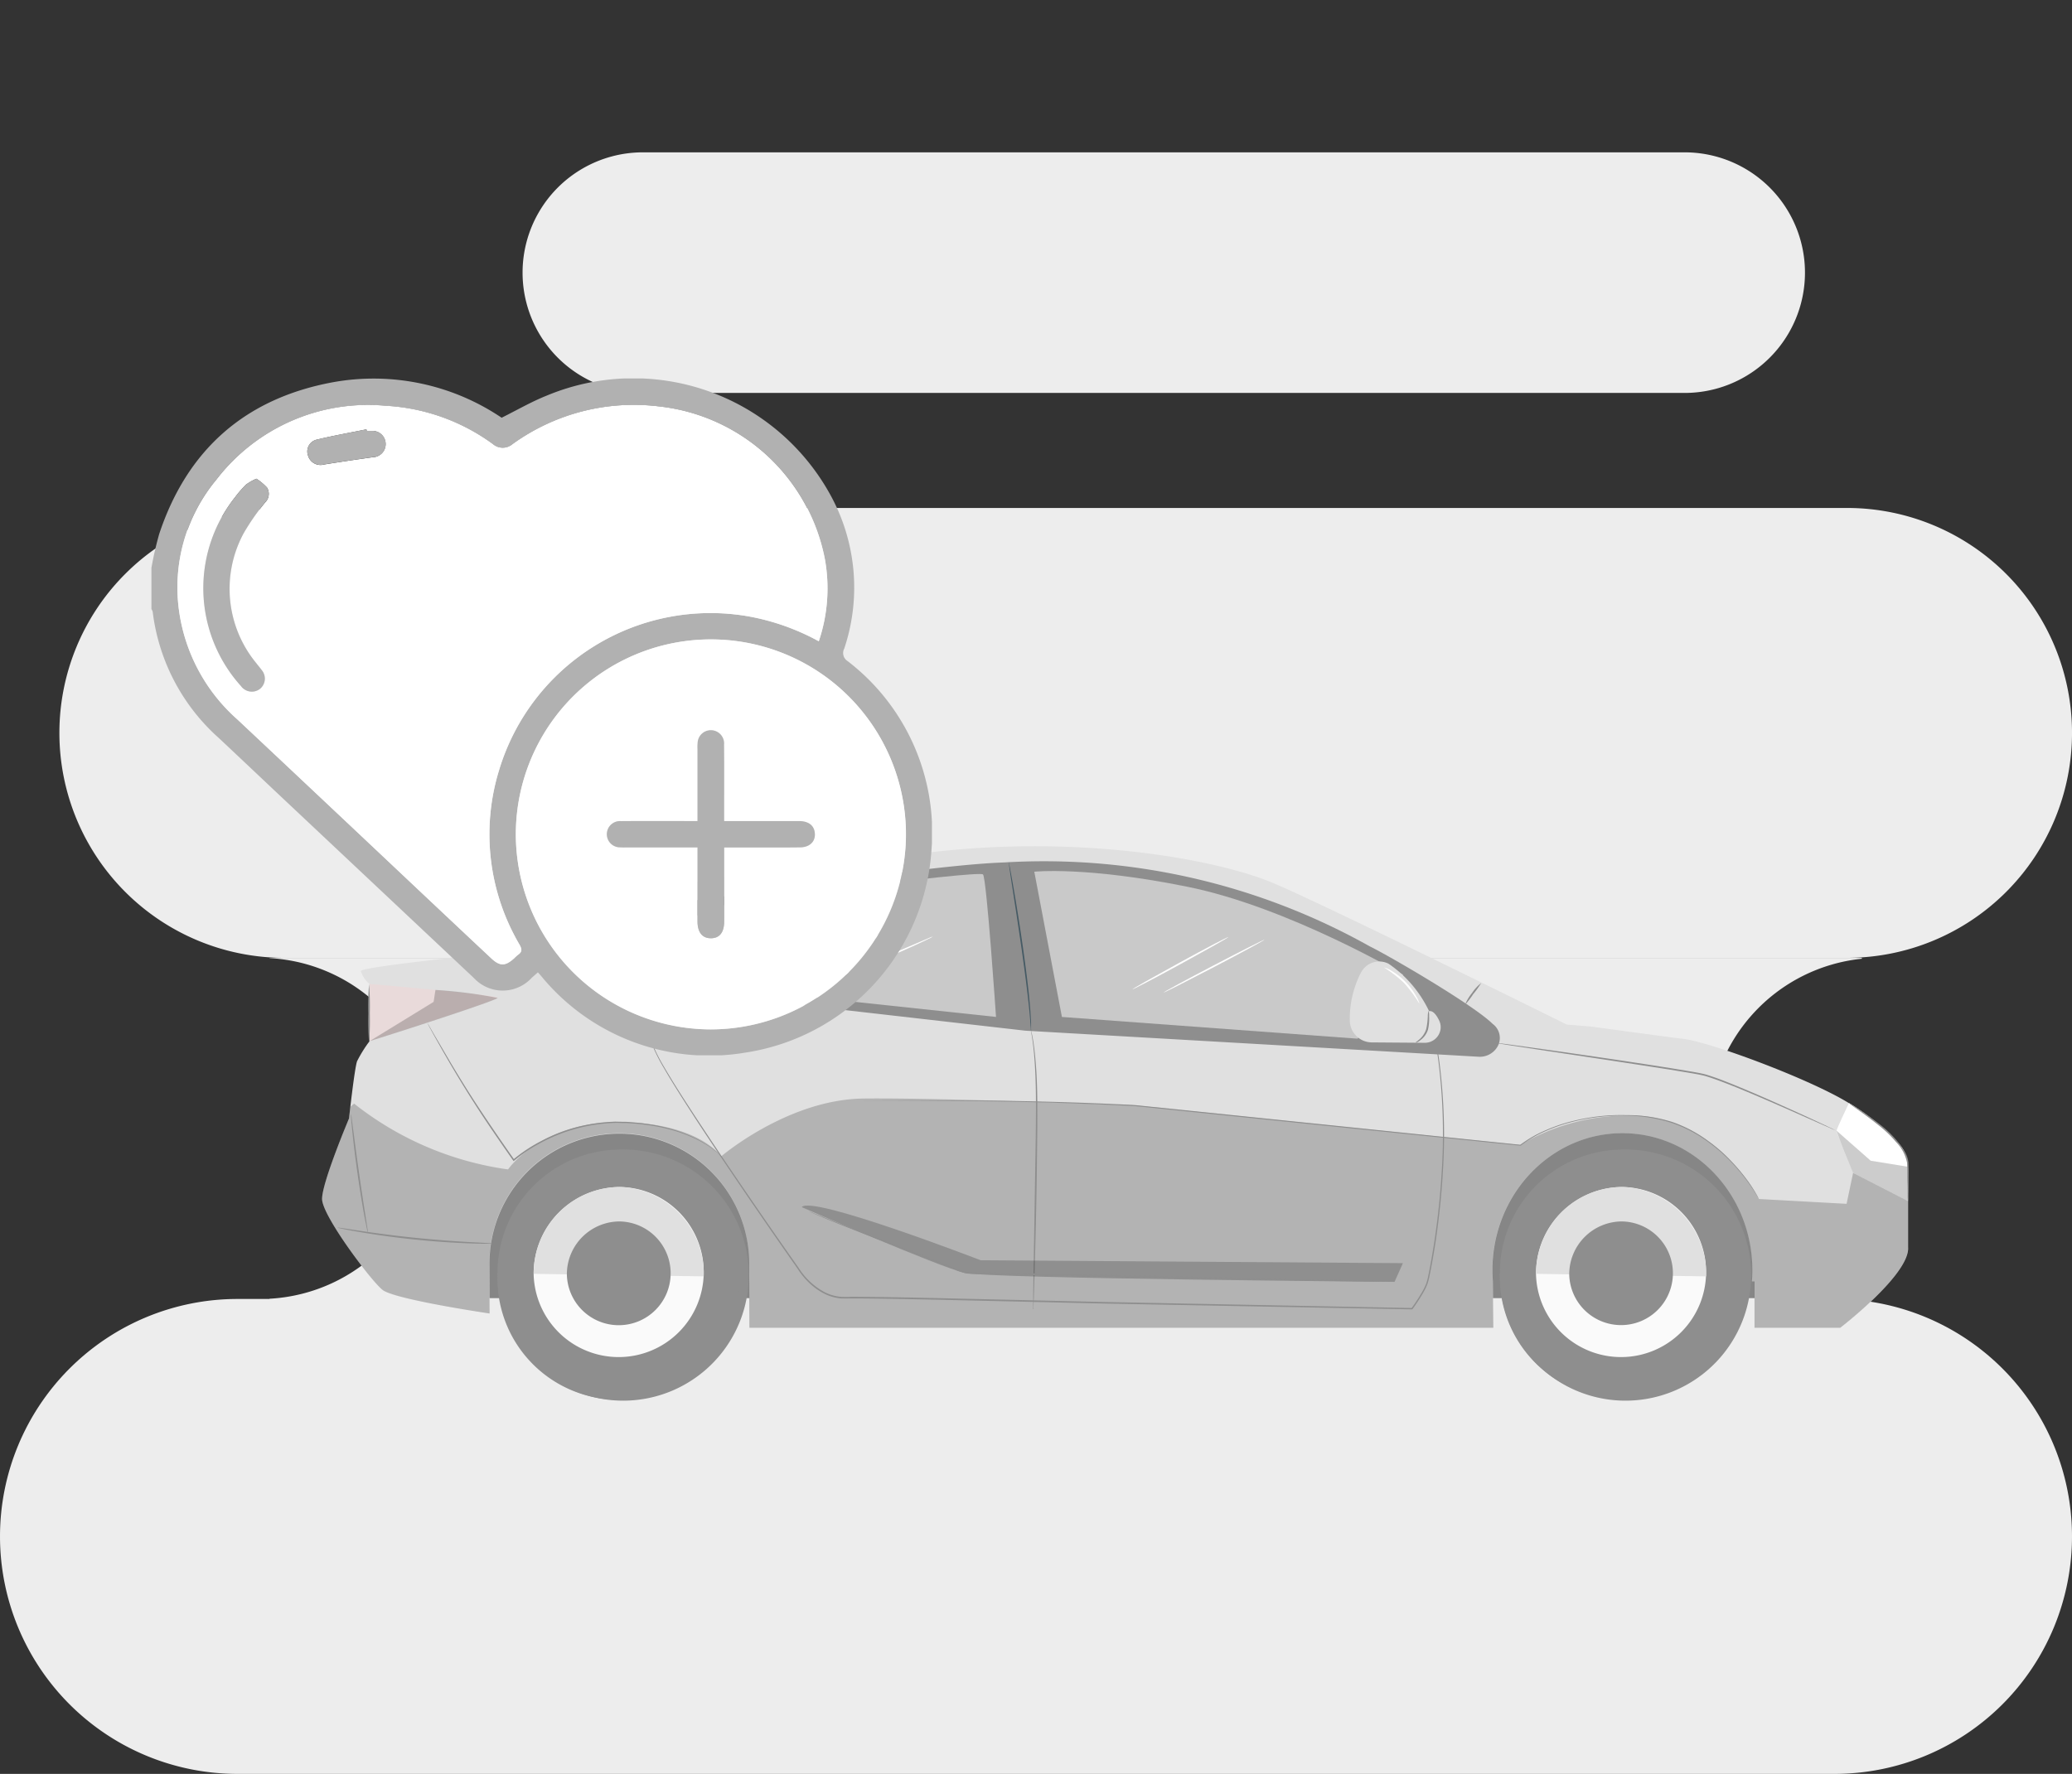
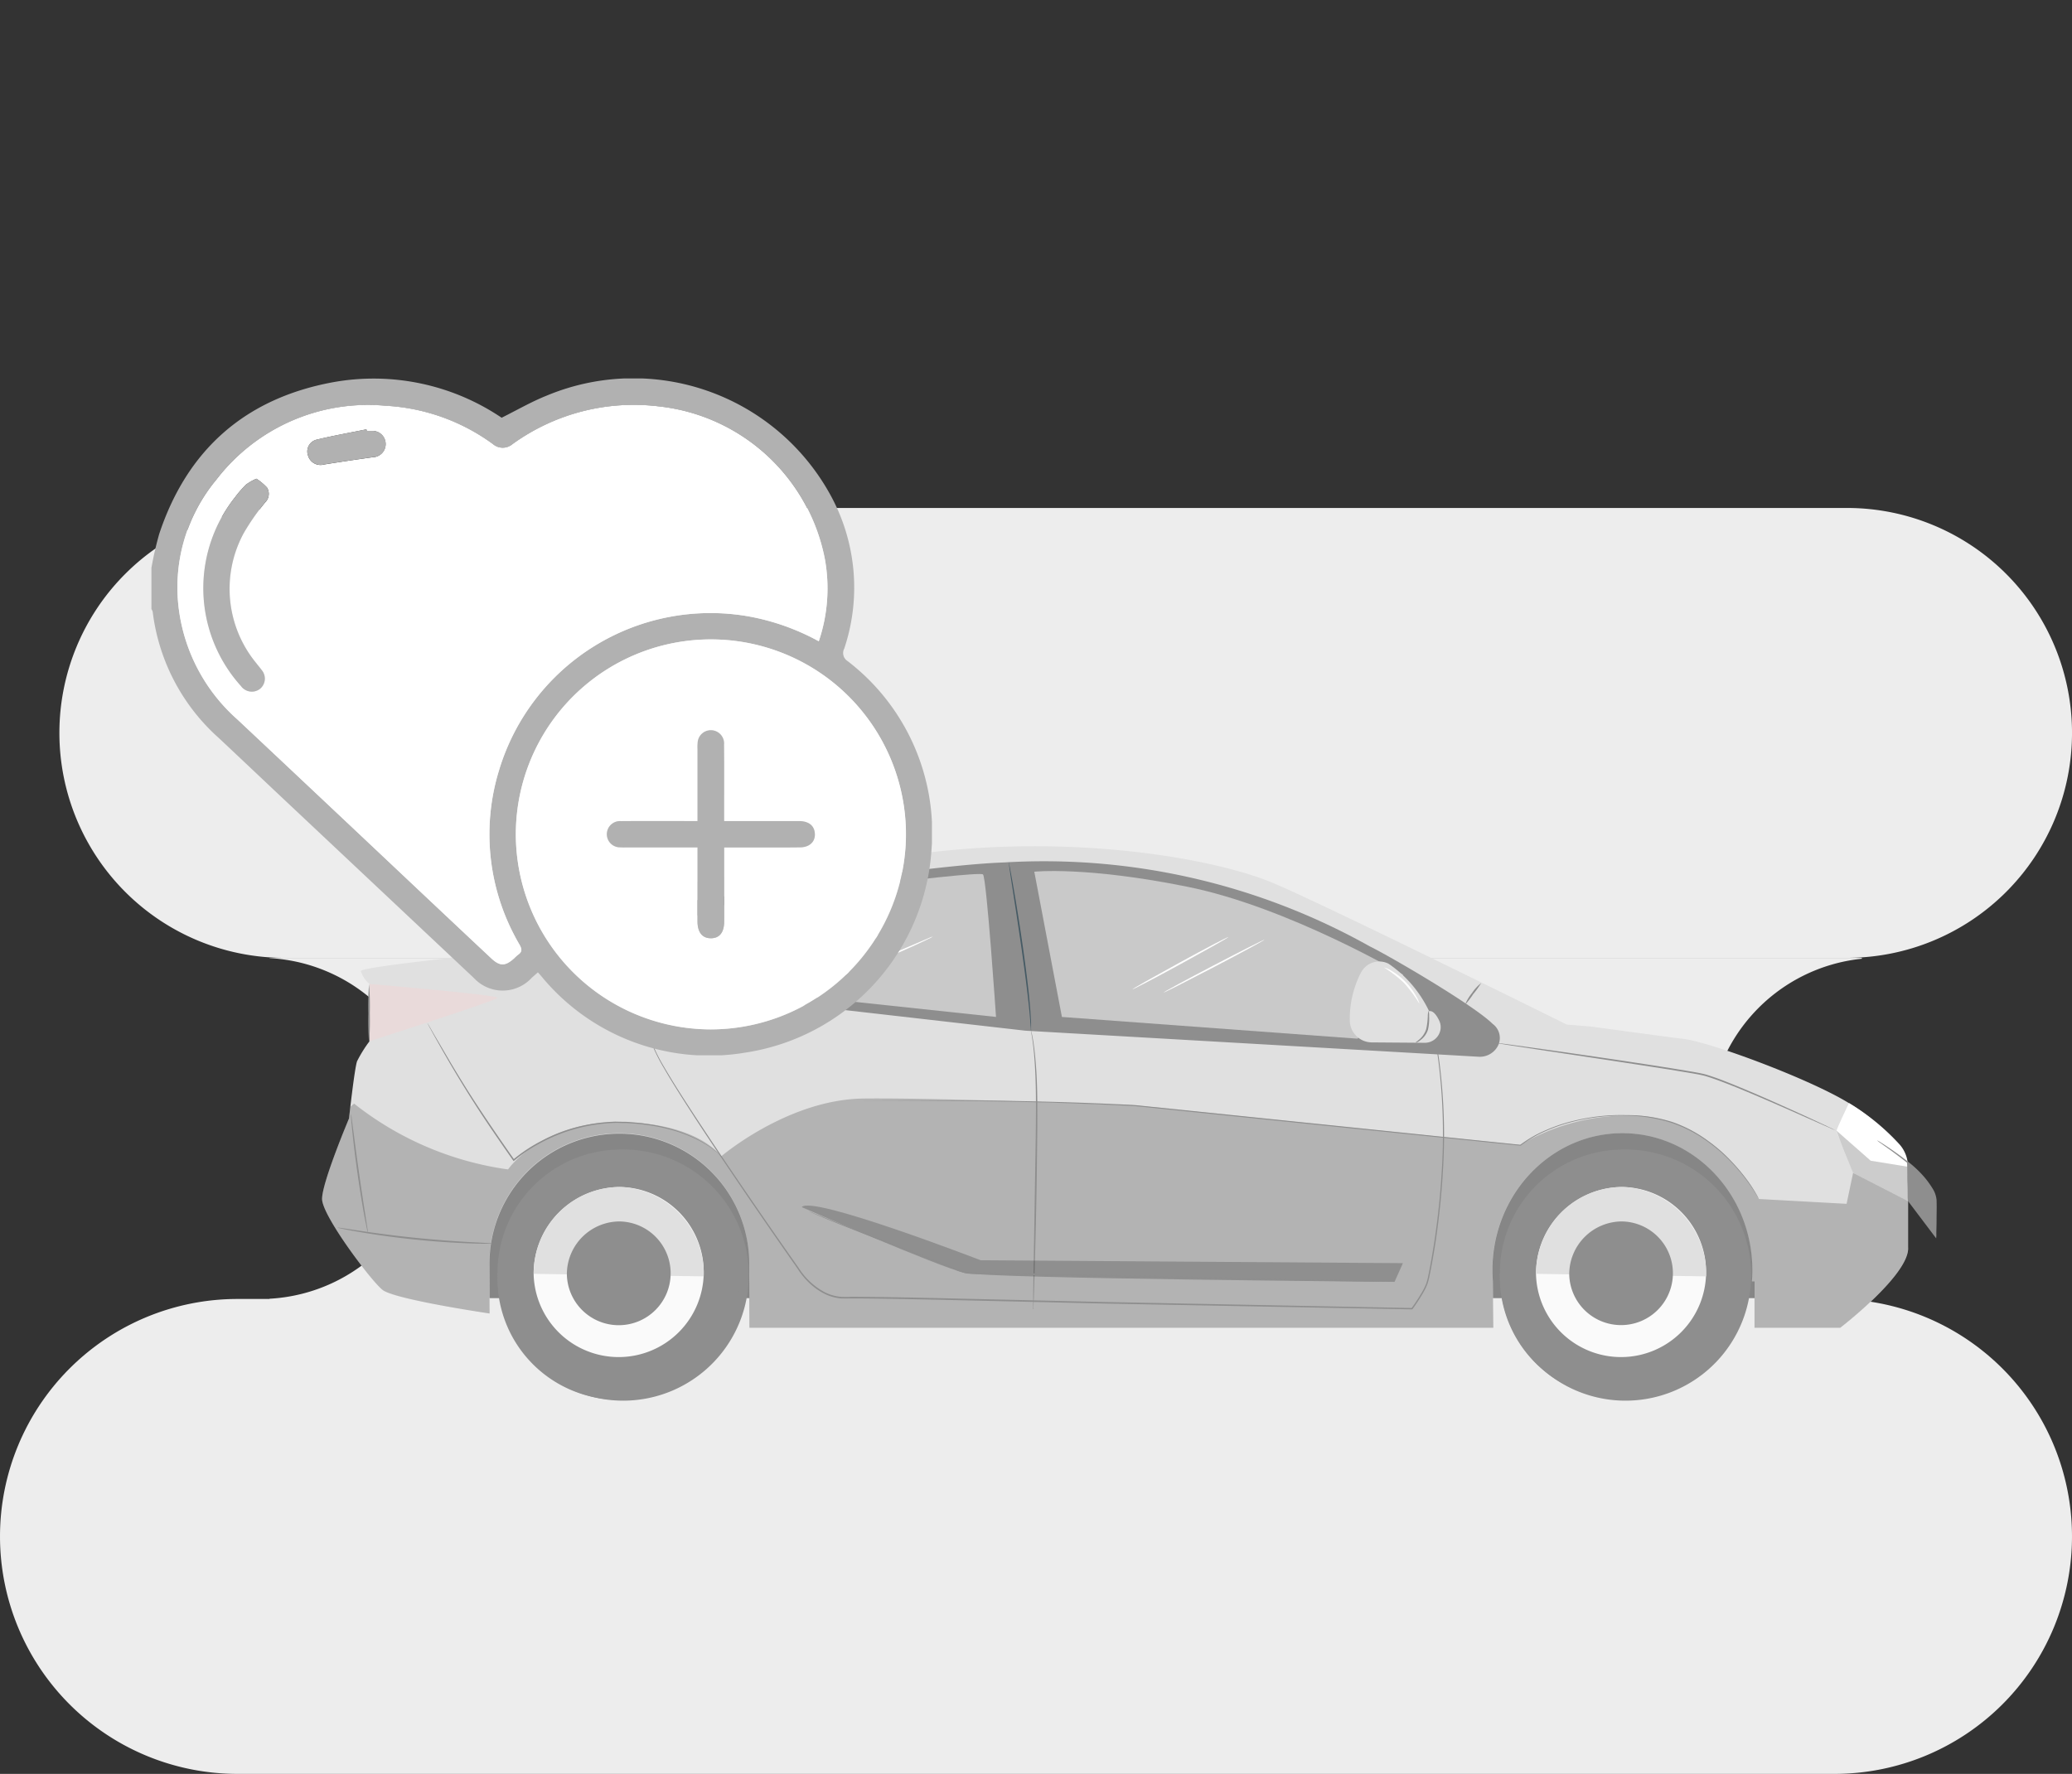
<svg xmlns="http://www.w3.org/2000/svg" width="164.206" height="140.618" viewBox="0 0 164.206 140.618">
  <rect x="0" y="0" width="164.206" height="140.618" fill="#333333" stroke="none" />
  <defs>
    <clipPath id="clip-path">
      <rect id="Rectangle_9230" data-name="Rectangle 9230" width="164.206" height="140.618" fill="none" />
    </clipPath>
    <clipPath id="clip-path-3">
      <rect id="Rectangle_6030" data-name="Rectangle 6030" width="107.448" height="14.599" fill="none" />
    </clipPath>
    <clipPath id="clip-path-4">
      <rect id="Rectangle_6031" data-name="Rectangle 6031" width="125.69" height="18.177" fill="none" />
    </clipPath>
    <clipPath id="clip-path-5">
      <rect id="Rectangle_6032" data-name="Rectangle 6032" width="47.643" height="6.049" fill="none" />
    </clipPath>
    <clipPath id="clip-path-6">
-       <rect id="Rectangle_6033" data-name="Rectangle 6033" width="10.149" height="4.063" fill="none" />
-     </clipPath>
+       </clipPath>
    <clipPath id="clip-path-7">
      <rect id="Rectangle_6034" data-name="Rectangle 6034" width="5.664" height="5.588" fill="none" />
    </clipPath>
    <clipPath id="clip-path-8">
      <rect id="Rectangle_9228" data-name="Rectangle 9228" width="61.856" height="53.654" fill="none" />
    </clipPath>
  </defs>
  <g id="Group_19283" data-name="Group 19283" transform="translate(-998.104 -510)">
    <g id="Group_18908" data-name="Group 18908" transform="translate(998.104 510)" clip-path="url(#clip-path)">
      <g id="Group_18907" data-name="Group 18907">
        <g id="Group_18906" data-name="Group 18906" clip-path="url(#clip-path)">
          <path id="Path_39023" data-name="Path 39023" d="M145.383,102.966h2.168V102.9a13.521,13.521,0,0,1,0-26.9v-.068H21.361v.019a13.52,13.52,0,0,1,0,27v.019H18.824a18.823,18.823,0,0,0,0,37.647H145.382a18.823,18.823,0,1,0,0-37.647" fill="#ededed" />
          <path id="Path_39024" data-name="Path 39024" d="M146.376,40.267H22.538a17.831,17.831,0,1,0,0,35.662H146.376a17.831,17.831,0,0,0,0-35.662" fill="#ededed" />
-           <path id="Path_39025" data-name="Path 39025" d="M133.508,31.148H50.95a9.536,9.536,0,0,1,0-19.072h82.558a9.536,9.536,0,0,1,0,19.072" fill="#ededed" />
        </g>
      </g>
    </g>
    <g id="Group_19282" data-name="Group 19282" transform="translate(6.388 -0.166)">
      <g id="Group_18909" data-name="Group 18909" transform="translate(1017.239 577.245)">
        <rect id="Rectangle_6028" data-name="Rectangle 6028" width="107.448" height="14.599" transform="translate(7.357 21.226)" fill="#e0e0e0" />
        <g id="Group_10116" data-name="Group 10116" transform="translate(7.357 21.226)" opacity="0.4">
          <g id="Group_10115" data-name="Group 10115">
            <g id="Group_10114" data-name="Group 10114" clip-path="url(#clip-path-3)">
              <rect id="Rectangle_6029" data-name="Rectangle 6029" width="107.448" height="14.599" transform="translate(0)" />
            </g>
          </g>
        </g>
        <path id="Path_8258" data-name="Path 8258" d="M171.272,126.738c-3.053-1.889-10.974-4.853-13.174-5.1-1.332-.155-7.258-.97-7.258-.97l-1.921-.154s-20.436-10.132-23.681-11.388c-5.032-1.946-15.667-3.628-26.942-2.245,0,0-15.068,1.378-18.416,2.348s-19.549,6.021-19.549,6.021-7.1.75-6.991,1.029a2.263,2.263,0,0,0,.69,1.021v4.53a10.4,10.4,0,0,0-.984,1.582c-.2.514-.642,4.543-.642,4.543s-2.135,5.052-2.135,6.378,3.843,6.432,4.782,7.2,8.5,1.881,8.5,1.881l-.013-3.822a10.291,10.291,0,1,1,20.58,0l.023,4.951h58.955l-.042-3.675c-.021-.289-.036-.582-.036-.879,0-6,4.614-10.868,10.3-10.868s10.3,4.864,10.3,10.868q0,.446-.037.879h.213v3.675h6.8s5.515-4.236,5.368-6.378v-6.033a3.254,3.254,0,0,0-.818-2.164,17.93,17.93,0,0,0-3.866-3.227" transform="translate(-50.268 -106.372)" fill="#e0e0e0" />
        <g id="Group_10119" data-name="Group 10119" transform="translate(0 19.997)" opacity="0.2">
          <g id="Group_10118" data-name="Group 10118">
            <g id="Group_10117" data-name="Group 10117" clip-path="url(#clip-path-4)">
              <path id="Path_8259" data-name="Path 8259" d="M175.951,126.255l-4.347-1.608-.516,2.452-6.955-.383s-3.057-6.052-9.308-6.584a16.789,16.789,0,0,0-9.606,2.3l-30.567-3.143s-15.512-.614-21.495-.536S81.9,123.337,81.9,123.337s-1.765-2.655-8.022-2.713-8.869,3.748-8.869,3.748a25.239,25.239,0,0,1-12.2-5.217l-.3.252c-.065.545-.108.929-.108.929s-2.133,5.053-2.133,6.378,3.841,6.433,4.782,7.2,8.494,1.879,8.494,1.879l-.013-3.82a10.292,10.292,0,1,1,20.581,0l.021,4.95h58.957l-.04-3.673c-.021-.291-.037-.583-.037-.881,0-6,4.614-10.868,10.3-10.868s10.3,4.866,10.3,10.868c0,.3-.013.59-.036.881h.213v3.673h6.794s5.517-4.236,5.37-6.377v-4.291Z" transform="translate(-50.269 -118.747)" />
            </g>
          </g>
        </g>
        <path id="Path_8260" data-name="Path 8260" d="M63.248,115.125a.749.749,0,0,0,.322,1.335l5.183.716,29.439,3.363,35.9,2.064a1.619,1.619,0,0,0,1.469-.719,1.379,1.379,0,0,0-.333-1.884c-1.508-1.495-8.172-5.38-9.736-6.144A52.775,52.775,0,0,0,96.554,107.2c-4.961.176-14.479,1.645-26.782,3.318a1.579,1.579,0,0,0-.732.3Z" transform="translate(-42.458 -105.915)" fill="#8e8e8e" />
        <path id="Path_8261" data-name="Path 8261" d="M66.925,116.24c.074-.228,2.725-5.415,3.238-5.721s21.936-3.129,22.228-2.747,1.029,11.293,1.029,11.293Z" transform="translate(-40.009 -105.532)" fill="#c9c9c9" />
        <path id="Path_8262" data-name="Path 8262" d="M72.048,109.015l-.186,7.615h1.1v-7.741Z" transform="translate(-36.968 -104.822)" fill="#8e8e8e" />
        <path id="Path_8263" data-name="Path 8263" d="M126.977,112.5s.019.039.053.115.087.2.153.346.154.339.241.57.186.5.3.8a27.639,27.639,0,0,1,1.257,5.448,45.467,45.467,0,0,1,.263,8.683c-.1,1.676-.273,3.452-.546,5.31-.139.929-.3,1.879-.5,2.844a4.483,4.483,0,0,1-.191.726,5.355,5.355,0,0,1-.334.675,14.511,14.511,0,0,1-.829,1.27l-.016.023H126.8l-24.337-.459-13.275-.305c-2.111-.042-4.164-.086-6.147-.1H81.564a3.671,3.671,0,0,1-1.4-.412,5.025,5.025,0,0,1-1.165-.853,6.085,6.085,0,0,1-.9-1.109c-2.267-3.237-4.316-6.227-6.107-8.895-.894-1.336-1.727-2.591-2.479-3.762s-1.437-2.254-2.015-3.258a14.2,14.2,0,0,1-.76-1.459l-.144-.357c-.047-.118-.073-.239-.108-.357a2.293,2.293,0,0,1-.094-.346c-.019-.115-.044-.229-.063-.343a5.123,5.123,0,0,1,.147-2.288,5.071,5.071,0,0,1,.582-1.294,2.84,2.84,0,0,1,.286-.393l-.073.1c-.047.066-.115.165-.2.3a5.278,5.278,0,0,0-.7,3.568c.023.108.044.213.065.336s.065.226.094.344a2.782,2.782,0,0,0,.111.352l.142.352a13.926,13.926,0,0,0,.764,1.45c.582,1,1.267,2.08,2.025,3.247s1.59,2.419,2.485,3.752c1.8,2.665,3.843,5.651,6.123,8.883a5.547,5.547,0,0,0,2.028,1.921,3.5,3.5,0,0,0,1.362.394,6.84,6.84,0,0,0,.727,0c.249-.013.493,0,.743,0,1.983.013,4.037.053,6.147.1l13.28.309,24.337.477-.045.024q.444-.611.823-1.26a5.563,5.563,0,0,0,.33-.659,4.676,4.676,0,0,0,.186-.706c.2-.962.36-1.909.5-2.838.275-1.854.454-3.63.554-5.3a45.975,45.975,0,0,0-.238-8.668,28.055,28.055,0,0,0-1.225-5.444c-.108-.3-.213-.569-.293-.8s-.17-.417-.233-.572l-.142-.349c-.031-.082-.045-.128-.045-.128" transform="translate(-40.423 -102.596)" fill="#8e8e8e" />
        <path id="Path_8264" data-name="Path 8264" d="M85.039,115.436a1.11,1.11,0,0,1,.061.213c.032.144.076.357.118.64.087.551.179,1.356.239,2.348.128,1.994.076,4.753.039,7.794s-.112,5.8-.166,7.794c-.031.987-.053,1.792-.073,2.361-.01.27-.019.483-.026.642a.725.725,0,0,1-.011.166.029.029,0,0,1,.023.035.03.03,0,1,1-.058-.013.029.029,0,0,1,.023-.023v-.808c0-.569.019-1.372.032-2.361.034-2,.079-4.756.128-7.794s.105-5.8,0-7.788c-.047-.994-.123-1.8-.2-2.348-.037-.275-.071-.488-.1-.64-.01-.066-.021-.12-.029-.165a.206.206,0,0,1-.006-.055" transform="translate(-28.85 -100.79)" fill="#8e8e8e" />
        <path id="Path_8265" data-name="Path 8265" d="M85.2,107.646l2.188,11.511,23.429,1.723,3.607-5.073s-9.08-5.349-17.055-6.963c-8.086-1.642-12.168-1.2-12.168-1.2" transform="translate(-28.755 -105.622)" fill="#c9c9c9" />
        <g id="Group_10122" data-name="Group 10122" transform="translate(38.015 28.487)" opacity="0.2">
          <g id="Group_10121" data-name="Group 10121">
            <g id="Group_10120" data-name="Group 10120" clip-path="url(#clip-path-5)">
              <path id="Path_8266" data-name="Path 8266" d="M73.793,124.123s10.94,4.769,12.93,5.218,34.049.706,34.049.706l.664-1.483-33.463-.229s-13.442-5.2-14.18-4.211" transform="translate(-73.793 -123.999)" />
            </g>
          </g>
        </g>
        <path id="Path_8267" data-name="Path 8267" d="M78.721,125.616a.455.455,0,0,1-.058-.053c-.036-.039-.094-.091-.168-.16a7.647,7.647,0,0,0-.7-.545,9.719,9.719,0,0,0-1.222-.685,12.414,12.414,0,0,0-1.731-.64,14.591,14.591,0,0,0-2.188-.432c-.4-.065-.811-.081-1.236-.118-.213-.019-.427-.01-.64-.016a6.569,6.569,0,0,0-.669,0,13.24,13.24,0,0,0-5.617,1.537,11.766,11.766,0,0,0-2.173,1.445l-.052.045-.039-.057c-1.044-1.493-2.015-2.9-2.855-4.2s-1.555-2.479-2.135-3.471-1.029-1.8-1.338-2.348l-.349-.642-.089-.166a.249.249,0,0,1-.026-.06.5.5,0,0,1,.036.053l.1.162.359.627,1.369,2.334c.588.987,1.306,2.162,2.154,3.452s1.815,2.7,2.867,4.2h-.091a12,12,0,0,1,2.2-1.464,13.285,13.285,0,0,1,5.671-1.542c.226-.021.452,0,.672,0s.44,0,.654.021c.427.039.844.058,1.243.125a14.406,14.406,0,0,1,2.2.457,11.932,11.932,0,0,1,1.737.659,9.531,9.531,0,0,1,1.218.708,6.5,6.5,0,0,1,.695.567c.071.071.128.128.16.168a.23.23,0,0,1,.048.04" transform="translate(-47.088 -101.028)" fill="#8e8e8e" />
        <path id="Path_8268" data-name="Path 8268" d="M53.03,128.935a1.993,1.993,0,0,1-.089-.364c-.05-.236-.118-.579-.2-1-.155-.855-.347-2.022-.533-3.324s-.326-2.487-.414-3.345c-.045-.427-.074-.777-.092-1.016a2.094,2.094,0,0,1-.015-.377,2.211,2.211,0,0,1,.061.37l.132,1.012c.112.855.265,2.034.451,3.337s.365,2.476.5,3.327c.063.409.116.748.155,1.008a2.22,2.22,0,0,1,.042.373" transform="translate(-49.394 -98.28)" fill="#8e8e8e" />
        <path id="Path_8269" data-name="Path 8269" d="M63.3,126.357a.553.553,0,0,1-.126,0h-.359c-.313,0-.766,0-1.324-.027-1.117-.039-2.66-.131-4.357-.305s-3.227-.4-4.331-.59c-.551-.094-1-.176-1.3-.239l-.352-.076a.517.517,0,0,1-.121-.034.414.414,0,0,1,.126,0l.356.05,1.309.2c1.1.166,2.634.375,4.329.549s3.232.28,4.349.343l1.319.069.36.023a.406.406,0,0,1,.124.036" transform="translate(-49.804 -94.847)" fill="#8e8e8e" />
        <path id="Path_8270" data-name="Path 8270" d="M125.855,124.51s-1.354-3.25-1.315-3.358c.213-.583.987-2.18.987-2.18a15.759,15.759,0,0,1,1.408.937,18.035,18.035,0,0,1,2.623,2.366,2.651,2.651,0,0,1,.64,1.744v2.721Z" transform="translate(-4.518 -98.609)" fill="#fff" />
        <path id="Path_8271" data-name="Path 8271" d="M107.6,113.083a7.475,7.475,0,0,1-.63.877,7.4,7.4,0,0,1-.651.853,3.5,3.5,0,0,1,.554-.937,3.432,3.432,0,0,1,.727-.793" transform="translate(-15.74 -102.236)" fill="#8e8e8e" />
        <path id="Path_8272" data-name="Path 8272" d="M52.6,113.129s10.26.871,10.147,1.1S52.6,117.665,52.6,117.665Z" transform="translate(-48.837 -102.209)" fill="#e9dada" />
        <path id="Path_8273" data-name="Path 8273" d="M52.6,117.8a21.93,21.93,0,0,1-.061-2.327,21.668,21.668,0,0,1,.061-2.327,21.929,21.929,0,0,1,.061,2.327A21.93,21.93,0,0,1,52.6,117.8" transform="translate(-48.875 -102.203)" fill="#8e8e8e" />
        <path id="Path_8274" data-name="Path 8274" d="M148.136,126.664l-.055-.092c-.037-.06-.086-.152-.158-.268-.141-.238-.365-.577-.672-1.008a15.01,15.01,0,0,0-1.241-1.493,12.82,12.82,0,0,0-1.951-1.708,10.559,10.559,0,0,0-2.812-1.461,11.822,11.822,0,0,0-3.63-.575,15.758,15.758,0,0,0-4.152.459,12.862,12.862,0,0,0-2.135.722,9.629,9.629,0,0,0-2.049,1.176l-.021.015h-.021l-15.617-1.6-14.515-1.495-.417-.042-.414-.021-.824-.04-1.611-.076-3.088-.115c-1.991-.061-3.841-.1-5.549-.126-3.389-.052-6.131-.058-8.027-.068H77l2.182-.013c1.9,0,4.64-.013,8.03.027,1.692.019,3.549.053,5.549.112q1.5.044,3.09.108l1.613.071.824.039.417.023.415.042,14.517,1.495,15.615,1.613-.04.011a9.71,9.71,0,0,1,2.08-1.188,12.706,12.706,0,0,1,2.161-.724,15.683,15.683,0,0,1,4.179-.453,11.863,11.863,0,0,1,3.652.545,10.638,10.638,0,0,1,2.825,1.493,12.517,12.517,0,0,1,1.949,1.726,14.731,14.731,0,0,1,1.235,1.493,11.965,11.965,0,0,1,.656,1.021,3.9,3.9,0,0,1,.191.373" transform="translate(-34.272 -98.693)" fill="#8e8e8e" />
        <path id="Path_8275" data-name="Path 8275" d="M120.563,129.875h-.48l-1.377-.018-5.068-.082-16.719-.326-9.2-.194-.527-.013a5.175,5.175,0,0,1-.525-.026,4.037,4.037,0,0,1-.981-.333c-.619-.263-1.225-.506-1.812-.739-1.175-.465-2.274-.887-3.279-1.269-2.007-.764-3.63-1.4-4.74-1.855-.558-.231-.986-.412-1.28-.54l-.33-.147-.111-.053.116.04.335.136,1.282.517c1.117.446,2.741,1.068,4.754,1.815,1.005.378,2.106.792,3.282,1.256q.885.344,1.82.732a3.774,3.774,0,0,0,.952.322,4.168,4.168,0,0,0,.512.026h.527l9.2.186,16.713.365,5.066.126,1.377.04.359.013.134.021" transform="translate(-35.569 -95.343)" fill="#8e8e8e" />
        <path id="Path_8276" data-name="Path 8276" d="M101.511,113a8,8,0,0,0-.836,3.764,1.756,1.756,0,0,0,1.708,1.677l4.221.032a1.259,1.259,0,0,0,1.264-1.086,1.2,1.2,0,0,0-.107-.667c-.438-.926-.8-.748-.8-.748a9.44,9.44,0,0,0-3.219-3.77,1.635,1.635,0,0,0-2.195.73c-.011.023-.023.045-.032.068" transform="translate(-19.226 -102.889)" fill="#e0e0e0" />
        <path id="Path_8277" data-name="Path 8277" d="M103.891,116.974a.775.775,0,0,0,.381-.194,1.616,1.616,0,0,0,.614-.855,4,4,0,0,0,.087-1.057,1.463,1.463,0,0,0-.039-.427,1.331,1.331,0,0,0-.066.427,5.706,5.706,0,0,1-.124,1.02,1.758,1.758,0,0,1-.535.818c-.187.166-.33.247-.318.268" transform="translate(-17.238 -101.399)" fill="#8e8e8e" />
        <path id="Path_8278" data-name="Path 8278" d="M105.155,115.206a1.888,1.888,0,0,0-.234-.566,5.331,5.331,0,0,0-2.022-2.08,1.792,1.792,0,0,0-.549-.239,10.06,10.06,0,0,1,1.6,1.241,11.058,11.058,0,0,1,1.209,1.644" transform="translate(-18.188 -102.708)" fill="#fff" />
        <path id="Path_8279" data-name="Path 8279" d="M83.94,107.153a.649.649,0,0,1,.034.134l.079.385c.065.338.154.823.257,1.424.213,1.206.483,2.872.748,4.719s.469,3.526.57,4.745c.027.305.047.58.06.824s.029.452.029.624v.394a.492.492,0,0,1,0,.137.56.56,0,0,1-.018-.137c0-.1-.018-.233-.029-.393s-.027-.378-.048-.619-.045-.517-.079-.823c-.126-1.214-.341-2.888-.606-4.735s-.525-3.513-.711-4.719c-.092-.591-.165-1.068-.213-1.433-.021-.155-.04-.286-.053-.388a.507.507,0,0,1-.019-.139" transform="translate(-29.527 -105.889)" fill="#455a64" />
        <g id="Group_10125" data-name="Group 10125" transform="translate(3.759 11.395)" opacity="0.2">
          <g id="Group_10124" data-name="Group 10124">
            <g id="Group_10123" data-name="Group 10123" clip-path="url(#clip-path-6)">
              <path id="Path_8280" data-name="Path 8280" d="M52.6,117.485l5.076-3.114.147-.949a37.385,37.385,0,0,1,4.926.632c0,.158-6.243,2.208-10.149,3.431" transform="translate(-52.595 -113.424)" />
            </g>
          </g>
        </g>
        <g id="Group_10128" data-name="Group 10128" transform="translate(120.017 22.544)" opacity="0.2">
          <g id="Group_10127" data-name="Group 10127">
            <g id="Group_10126" data-name="Group 10126" clip-path="url(#clip-path-7)">
              <path id="Path_8281" data-name="Path 8281" d="M124.536,120.321l2.713,2.387,2.952.48v2.721l-4.345-2.23c-.538-1.294-1.028-2.5-1.32-3.358" transform="translate(-124.538 -120.321)" />
            </g>
          </g>
        </g>
        <path id="Path_8282" data-name="Path 8282" d="M134.821,122.974a.308.308,0,0,1-.068-.026l-.2-.082-.751-.333-2.759-1.223c-1.167-.512-2.561-1.121-4.119-1.76-.782-.309-1.6-.64-2.472-.905-.438-.115-.9-.186-1.362-.267l-1.414-.233c-3.828-.6-7.3-1.117-9.82-1.495l-2.972-.452-.806-.129-.213-.037a.269.269,0,0,1-.073-.016h.073l.213.023.811.105,2.978.414c2.514.359,5.976.853,9.819,1.461l1.416.233c.465.082.926.154,1.372.27.887.265,1.708.6,2.485.918,1.561.642,2.948,1.262,4.111,1.786s2.1.958,2.747,1.264l.743.354.192.1a.238.238,0,0,1,.066.036" transform="translate(-14.835 -100.43)" fill="#8e8e8e" />
        <path id="Path_8283" data-name="Path 8283" d="M68.474,121.253a9.956,9.956,0,1,1-9.6,9.95,9.781,9.781,0,0,1,9.6-9.95" transform="translate(-44.969 -97.206)" fill="#8e8e8e" />
        <path id="Path_8284" data-name="Path 8284" d="M58.876,127.306v.026a9.605,9.605,0,1,0,19.2.286v-.026Z" transform="translate(-44.968 -93.476)" fill="#8e8e8e" />
        <path id="Path_8285" data-name="Path 8285" d="M60.645,129.974a6.741,6.741,0,1,0,6.831-6.884,6.873,6.873,0,0,0-6.831,6.884" transform="translate(-43.878 -96.074)" fill="#fafafa" />
        <path id="Path_8286" data-name="Path 8286" d="M67.479,123.088a6.849,6.849,0,0,0-6.831,6.884l13.476.2a6.878,6.878,0,0,0-6.645-7.085" transform="translate(-43.876 -96.073)" fill="#e0e0e0" />
        <path id="Path_8287" data-name="Path 8287" d="M62.274,128.97a4.113,4.113,0,1,0,4.176-4.192,4.192,4.192,0,0,0-4.176,4.192" transform="translate(-42.873 -95.033)" fill="#8e8e8e" />
        <path id="Path_8288" data-name="Path 8288" d="M117.631,121.253a9.956,9.956,0,1,1-9.6,9.95,9.781,9.781,0,0,1,9.6-9.95" transform="translate(-14.689 -97.206)" fill="#8e8e8e" />
        <path id="Path_8289" data-name="Path 8289" d="M108.033,127.306v.026a9.6,9.6,0,1,0,19.195.286v-.026Z" transform="translate(-14.686 -93.476)" fill="#8e8e8e" />
        <path id="Path_8290" data-name="Path 8290" d="M109.8,129.974a6.741,6.741,0,1,0,6.831-6.884,6.873,6.873,0,0,0-6.831,6.884" transform="translate(-13.596 -96.074)" fill="#fafafa" />
        <path id="Path_8291" data-name="Path 8291" d="M116.636,123.088a6.849,6.849,0,0,0-6.831,6.884l13.476.2a6.879,6.879,0,0,0-6.645-7.085" transform="translate(-13.594 -96.073)" fill="#e0e0e0" />
        <path id="Path_8292" data-name="Path 8292" d="M111.431,128.97a4.109,4.109,0,1,0,4.155-4.192,4.19,4.19,0,0,0-4.155,4.192" transform="translate(-12.593 -95.033)" fill="#8e8e8e" />
        <path id="Path_8293" data-name="Path 8293" d="M91.535,115.148c-.015-.032,1.765-1,3.972-2.153s4.014-2.068,4.027-2.036-1.76,1-3.969,2.152-4.008,2.069-4.03,2.036" transform="translate(-24.849 -103.547)" fill="#fff" />
        <path id="Path_8294" data-name="Path 8294" d="M90.007,114.977c-.018-.032,1.671-.984,3.77-2.135s3.814-2.046,3.843-2.014-1.674.984-3.773,2.135-3.825,2.046-3.84,2.014" transform="translate(-25.79 -103.629)" fill="#fff" />
        <path id="Path_8295" data-name="Path 8295" d="M74.693,114.564a2.323,2.323,0,0,1,.347-.16l.958-.4,3.166-1.312,3.154-1.348.953-.407a2.158,2.158,0,0,1,.357-.134,2.056,2.056,0,0,1-.338.181c-.213.108-.54.26-.939.446-.8.37-1.905.853-3.14,1.382s-2.361.966-3.182,1.28c-.409.157-.742.278-.973.359a2.072,2.072,0,0,1-.365.112" transform="translate(-35.224 -103.639)" fill="#fff" />
        <path id="Path_8296" data-name="Path 8296" d="M76.109,112.183a19.913,19.913,0,0,1,2.054-1.026,20.39,20.39,0,0,1,2.107-.91,20.253,20.253,0,0,1-2.056,1.026,21.277,21.277,0,0,1-2.106.91" transform="translate(-34.352 -103.984)" fill="#fff" />
-         <path id="Path_8297" data-name="Path 8297" d="M129.832,126.74a2.431,2.431,0,0,1-.026-.391c0-.275,0-.64-.019-1.067s0-.992-.028-1.577a3.238,3.238,0,0,0-.873-1.642,9.044,9.044,0,0,0-1.357-1.309c-.452-.365-.874-.679-1.228-.939l-.853-.609a2.382,2.382,0,0,1-.305-.233,2.063,2.063,0,0,1,.333.191c.213.129.506.325.868.575s.789.558,1.248.921a8.566,8.566,0,0,1,1.383,1.322,7.211,7.211,0,0,1,.578.814,2.045,2.045,0,0,1,.314.9c.021.606,0,1.136,0,1.589s-.015.793-.019,1.067a2.246,2.246,0,0,1-.014.391" transform="translate(-4.147 -98.61)" fill="#8e8e8e" />
+         <path id="Path_8297" data-name="Path 8297" d="M129.832,126.74a2.431,2.431,0,0,1-.026-.391c0-.275,0-.64-.019-1.067s0-.992-.028-1.577c-.452-.365-.874-.679-1.228-.939l-.853-.609a2.382,2.382,0,0,1-.305-.233,2.063,2.063,0,0,1,.333.191c.213.129.506.325.868.575s.789.558,1.248.921a8.566,8.566,0,0,1,1.383,1.322,7.211,7.211,0,0,1,.578.814,2.045,2.045,0,0,1,.314.9c.021.606,0,1.136,0,1.589s-.015.793-.019,1.067a2.246,2.246,0,0,1-.014.391" transform="translate(-4.147 -98.61)" fill="#8e8e8e" />
      </g>
      <g id="Group_20430" data-name="Group 20430" transform="translate(1003.717 540.166)">
        <g id="Group_18904" data-name="Group 18904" clip-path="url(#clip-path-8)">
          <path id="Path_39017" data-name="Path 39017" d="M0,15.017a27.525,27.525,0,0,1,.614-2.684C2.839,5.626,7.456,1.578,14.384.3A18.126,18.126,0,0,1,27.754,3.114c1.207-.6,2.355-1.268,3.576-1.755a17.817,17.817,0,0,1,22.493,7.9,15.235,15.235,0,0,1,1.084,12.15.757.757,0,0,0,.27,1,17.117,17.117,0,0,1,6.646,14.928,17.4,17.4,0,0,1-14.729,16.1,17.208,17.208,0,0,1-16.2-6.059l-.265-.3c-.176.155-.34.3-.5.442a3.117,3.117,0,0,1-4.582,0Q17.941,40.366,10.33,33.207c-1.656-1.559-3.307-3.126-4.966-4.682A16,16,0,0,1,.1,18.493a.782.782,0,0,0-.1-.213V15.017m52.886,5.816a13.029,13.029,0,0,0,.484-6.518,15.053,15.053,0,0,0-13.182-12.1,16.387,16.387,0,0,0-11.579,3,1.189,1.189,0,0,1-1.547-.01,15.848,15.848,0,0,0-8.508-3.036A15.147,15.147,0,0,0,5.14,8.027,13.359,13.359,0,0,0,2.188,18.409a14.09,14.09,0,0,0,4.64,8.636q6.7,6.275,13.368,12.584,3.363,3.168,6.729,6.332c.693.65,1.116.643,1.824,0a3.183,3.183,0,0,1,.313-.284c.337-.232.3-.457.108-.8a17.243,17.243,0,0,1-1.615-13.846A17.5,17.5,0,0,1,47.321,18.859a18.37,18.37,0,0,1,5.565,1.974M44.316,51.6A15.457,15.457,0,1,0,28.875,36.088,15.528,15.528,0,0,0,44.316,51.6" transform="translate(0 0)" fill="#b1b1b1" />
          <path id="Path_39018" data-name="Path 39018" d="M55.7,23.713a18.362,18.362,0,0,0-5.566-1.974A17.5,17.5,0,0,0,30.368,33.915a17.243,17.243,0,0,0,1.615,13.846c.194.344.229.568-.108.8a3.236,3.236,0,0,0-.313.284c-.707.639-1.13.646-1.823,0q-3.369-3.161-6.729-6.332Q16.326,36.216,9.641,29.925A14.088,14.088,0,0,1,5,21.289,13.356,13.356,0,0,1,7.953,10.906,15.145,15.145,0,0,1,21.366,5.043a15.845,15.845,0,0,1,8.508,3.036,1.189,1.189,0,0,0,1.547.01A16.389,16.389,0,0,1,43,5.091,15.052,15.052,0,0,1,56.182,17.2a13.029,13.029,0,0,1-.484,6.518M11.134,10.828a4.3,4.3,0,0,0-.821.466,8.491,8.491,0,0,0-.869,1,11.586,11.586,0,0,0,.468,14.971,1.062,1.062,0,0,0,1.494.233,1.048,1.048,0,0,0,.146-1.507c-.128-.18-.277-.346-.41-.523a9.26,9.26,0,0,1-1.025-10.3A17.763,17.763,0,0,1,11.83,12.7a.945.945,0,0,0,.141-1.168,4.447,4.447,0,0,0-.837-.7m8.741-3.792-.025-.124c-1.31.267-2.628.5-3.927.814a.958.958,0,0,0-.7,1.263A1.032,1.032,0,0,0,16.5,9.7q1.922-.307,3.852-.575A1.043,1.043,0,1,0,20.3,7.038c-.14-.008-.281,0-.421,0" transform="translate(-2.812 -2.88)" fill="#fff" />
          <path id="Path_39019" data-name="Path 39019" d="M83.618,79.76A15.458,15.458,0,1,1,99.1,64.339,15.5,15.5,0,0,1,83.618,79.76m1.076-16.516V62.2c0-1.67.011-3.34-.009-5.01a1.049,1.049,0,1,0-2.092-.154,3.811,3.811,0,0,0-.011.482q0,2.535,0,5.07v.659h-.822c-1.75,0-3.5-.008-5.251.006a1.041,1.041,0,1,0-.044,2.079c.181.014.362.008.543.008h5.574v.748c0,1.71,0,3.42,0,5.13,0,.857.385,1.324,1.063,1.319s1.042-.46,1.047-1.336c.007-1.167,0-2.334,0-3.5v-2.36h1.252c1.589,0,3.179.012,4.768-.008.828-.01,1.284-.542,1.145-1.263-.1-.522-.537-.819-1.235-.821-1.948,0-3.9,0-5.929,0" transform="translate(-39.302 -28.158)" fill="#fff" />
          <path id="Path_39020" data-name="Path 39020" d="M13.923,18.767a4.418,4.418,0,0,1,.837.7.946.946,0,0,1-.141,1.169A17.773,17.773,0,0,0,12.9,23.107a9.261,9.261,0,0,0,1.025,10.3c.133.177.282.342.41.523a1.047,1.047,0,0,1-.145,1.507,1.061,1.061,0,0,1-1.494-.233,11.587,11.587,0,0,1-.468-14.972,8.485,8.485,0,0,1,.87-1,4.3,4.3,0,0,1,.821-.466" transform="translate(-5.601 -10.819)" fill="#b1b1b1" />
          <path id="Path_39021" data-name="Path 39021" d="M33.885,9.644c.141,0,.281-.006.421,0a1.043,1.043,0,1,1,.054,2.085q-1.928.271-3.852.575a1.032,1.032,0,0,1-1.275-.707.958.958,0,0,1,.7-1.263c1.3-.314,2.617-.548,3.927-.814l.025.124" transform="translate(-16.822 -5.488)" fill="#b1b1b1" />
          <path id="Path_39022" data-name="Path 39022" d="M94.516,73.032c2.034,0,3.982,0,5.929,0,.7,0,1.134.3,1.235.821.138.721-.318,1.253-1.145,1.263-1.589.02-3.179.007-4.768.008H94.516v2.36c0,1.167.005,2.334,0,3.5,0,.876-.37,1.332-1.047,1.336S92.407,81.86,92.4,81c0-1.71,0-3.42,0-5.13v-.748H86.829c-.181,0-.362.006-.543-.008a1.041,1.041,0,1,1,.044-2.079c1.75-.014,3.5-.005,5.251-.005H92.4v-.659q0-2.535,0-5.07a3.81,3.81,0,0,1,.011-.482,1.049,1.049,0,1,1,2.092.154c.02,1.67.008,3.34.009,5.01v1.048" transform="translate(-49.125 -37.945)" fill="#b1b1b1" />
        </g>
      </g>
    </g>
  </g>
</svg>